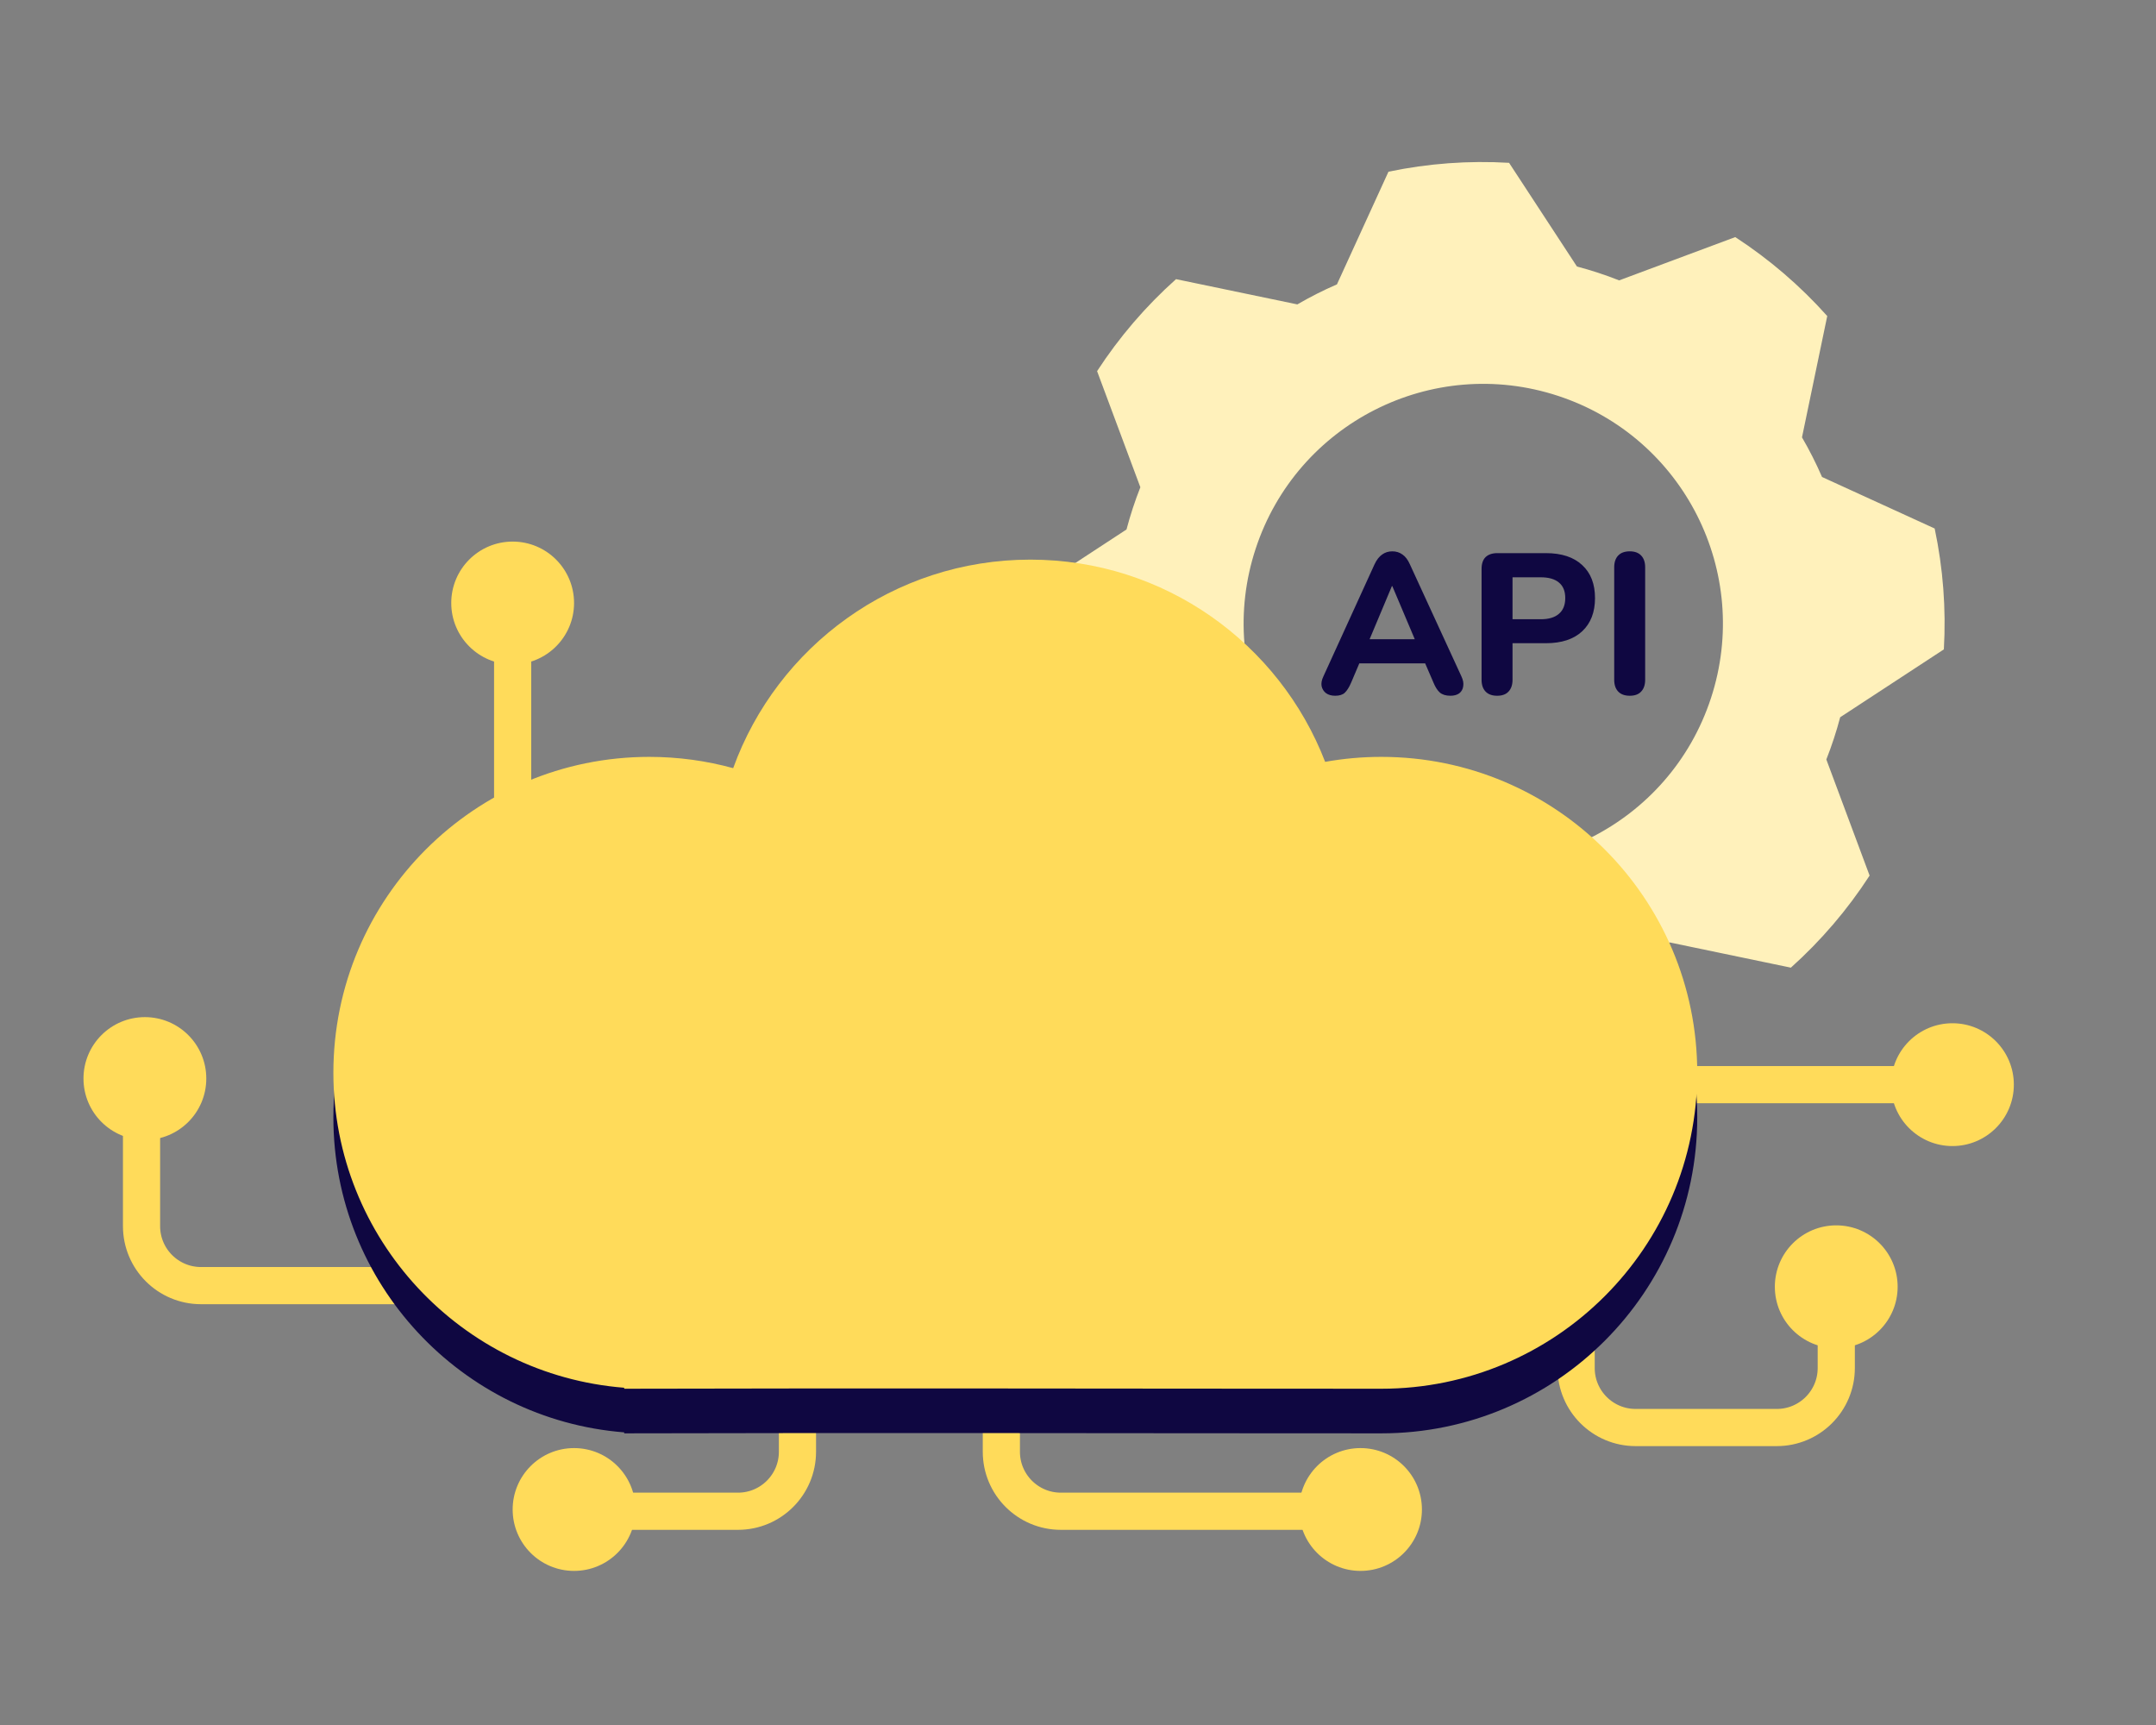
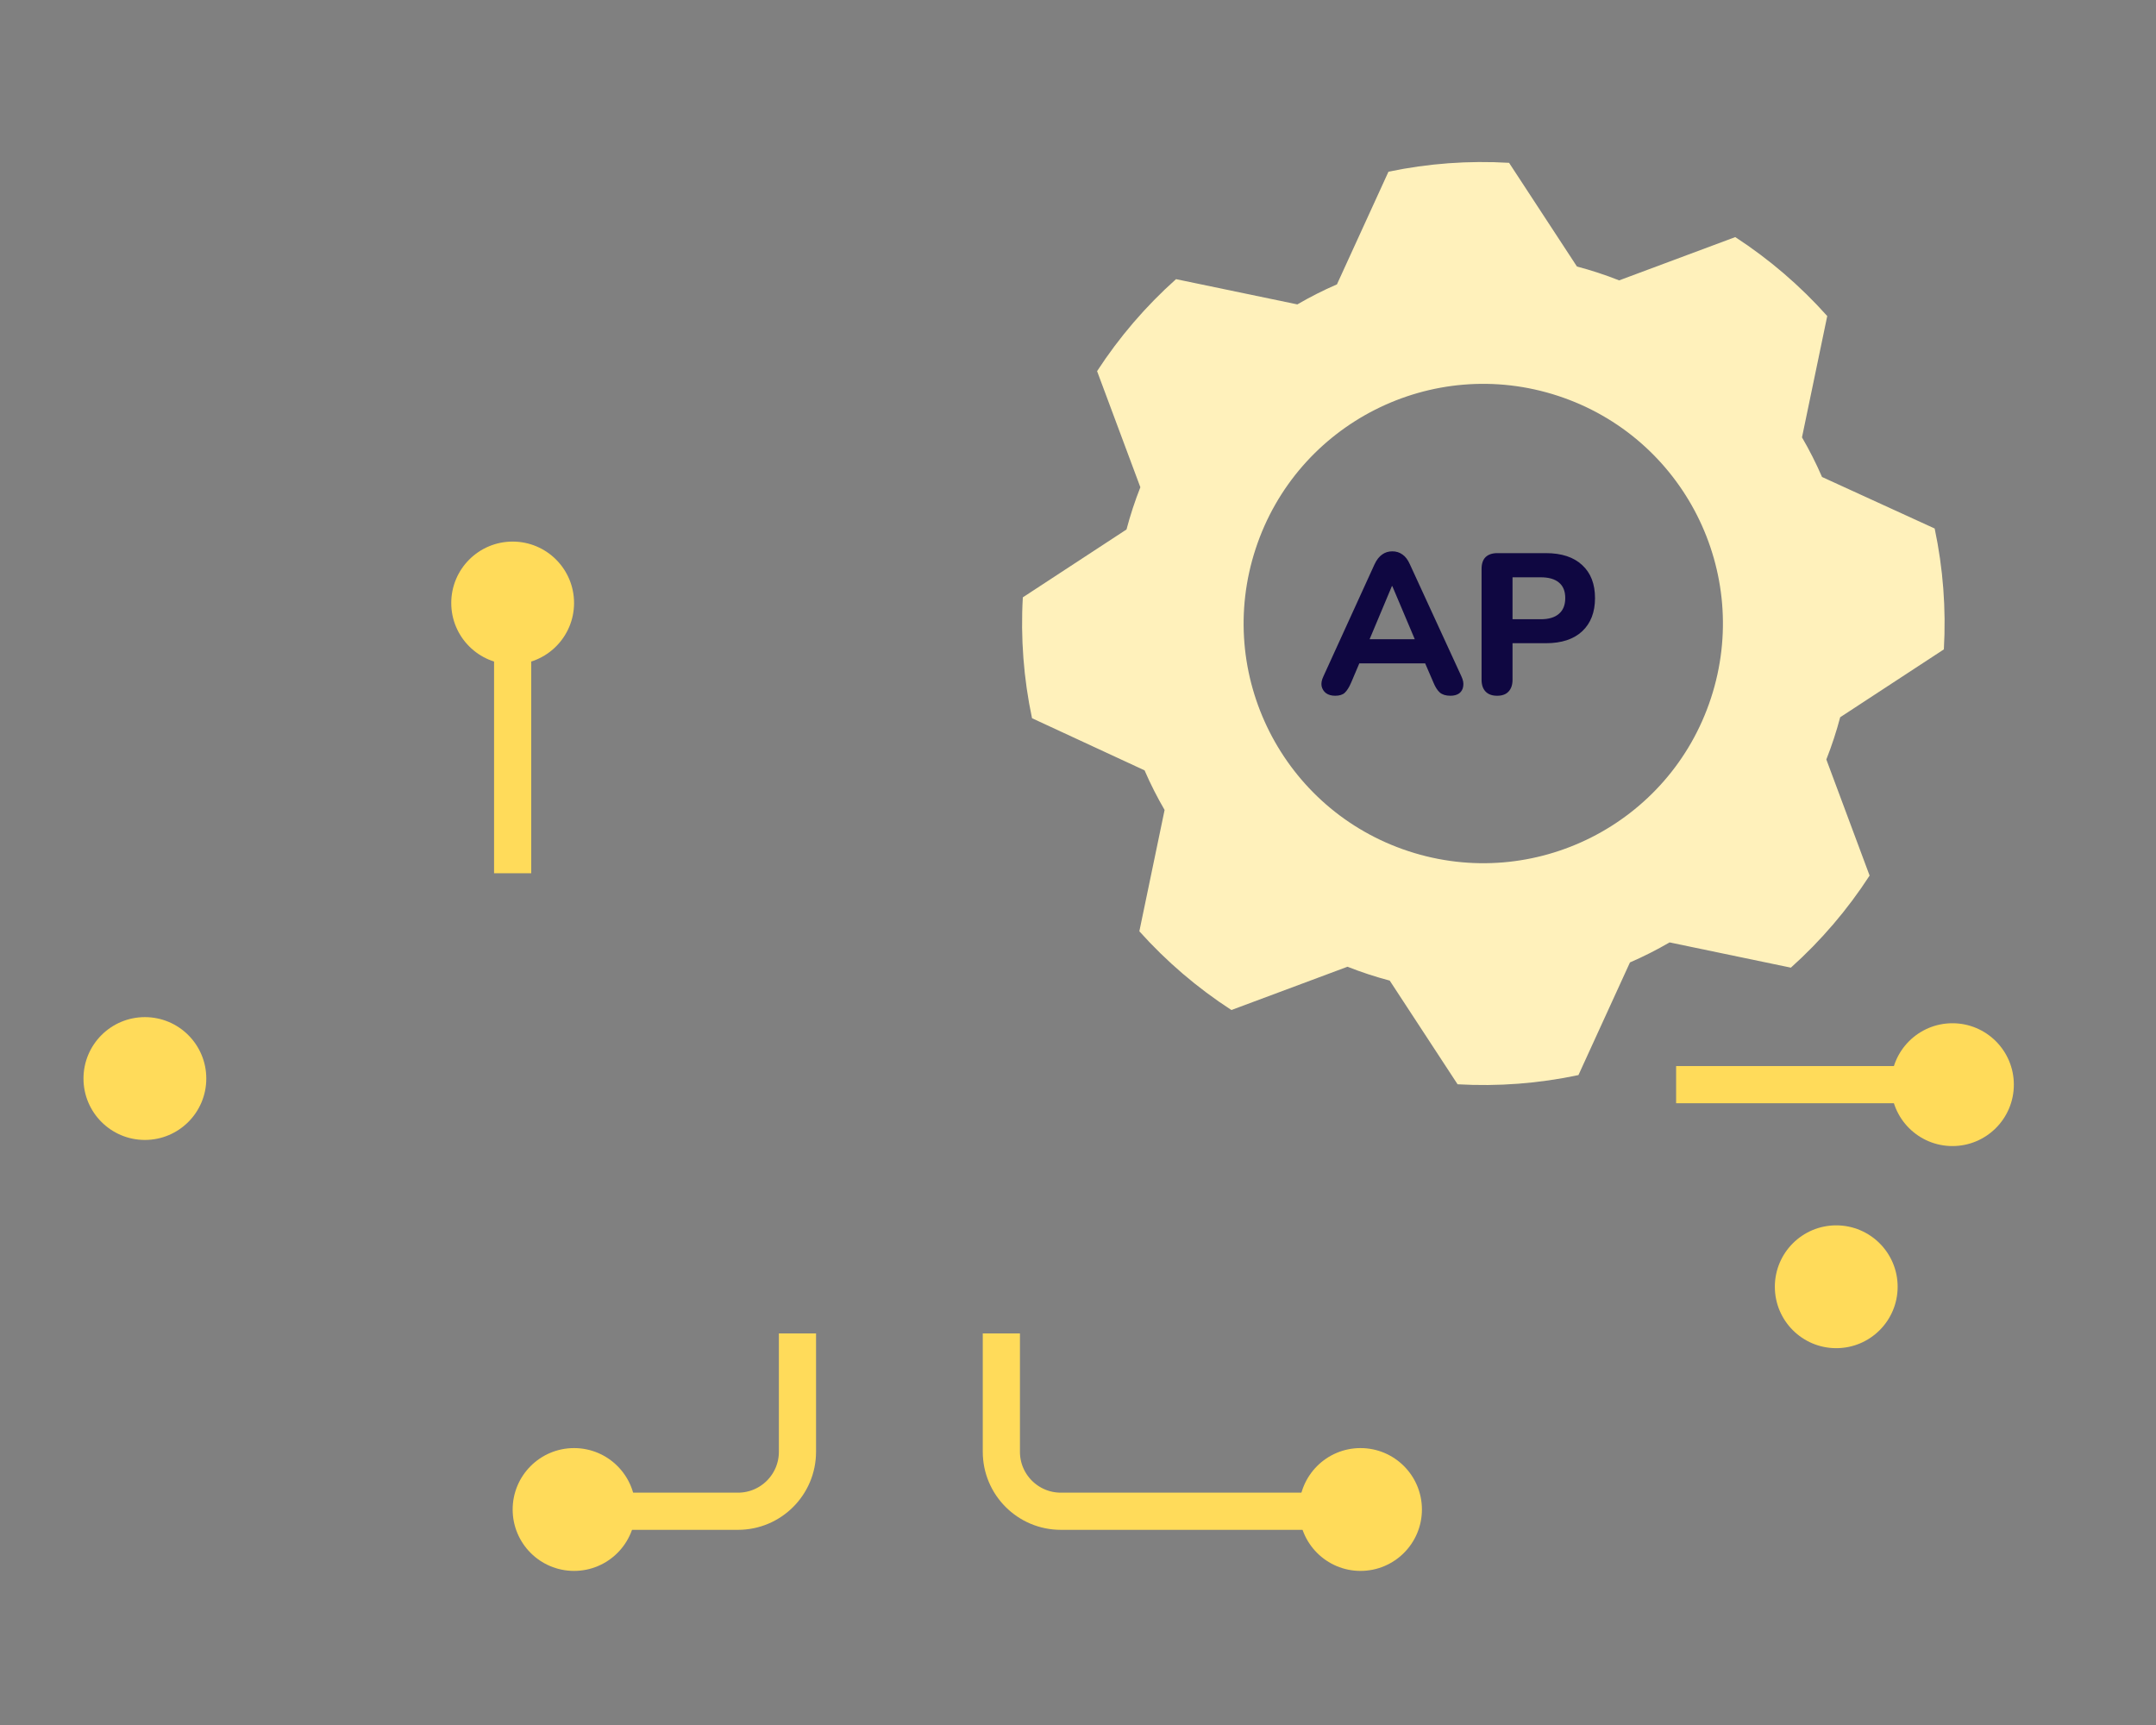
<svg xmlns="http://www.w3.org/2000/svg" width="290" height="232" viewBox="0 0 290 232" fill="none">
  <rect x="0" y="0" width="290" height="232" fill="#808080" stroke="none" />
  <ellipse cx="68.956" cy="81.098" rx="8.259" ry="8.259" fill="#FFDB5A" />
  <path d="M68.956 81.098L68.956 117.447" stroke="#FFDB5A" stroke-width="5" />
-   <path d="M212.003 168.577L212.003 183.992C212.003 188.41 215.585 191.992 220.003 191.992H238.993C243.411 191.992 246.993 188.41 246.993 183.992L246.993 172.942" stroke="#FFDB5A" stroke-width="5" />
  <ellipse cx="19.489" cy="145.055" rx="8.259" ry="8.259" fill="#FFDB5A" />
  <ellipse cx="77.216" cy="203.016" rx="8.259" ry="8.259" fill="#FFDB5A" />
  <ellipse cx="246.99" cy="173.06" rx="8.259" ry="8.259" fill="#FFDB5A" />
  <ellipse cx="183.001" cy="203.016" rx="8.259" ry="8.259" fill="#FFDB5A" />
  <ellipse cx="262.62" cy="145.878" rx="8.259" ry="8.259" fill="#FFDB5A" />
  <path d="M225.452 145.878H260.362" stroke="#FFDB5A" stroke-width="5" />
-   <path d="M19.038 145.283L19.038 164.906C19.038 169.325 22.62 172.906 27.038 172.906H74.725" stroke="#FFDB5A" stroke-width="5" />
  <path d="M78.954 203.252H99.265C103.683 203.252 107.265 199.67 107.265 195.252L107.265 179.334" stroke="#FFDB5A" stroke-width="5" />
  <path d="M183.001 203.252H142.691C138.272 203.252 134.691 199.67 134.691 195.252L134.691 179.334" stroke="#FFDB5A" stroke-width="5" />
  <path fill-rule="evenodd" clip-rule="evenodd" d="M138.816 96.596C137.683 91.256 137.267 85.789 137.579 80.339L151.524 71.211C152.033 69.283 152.655 67.386 153.388 65.531L147.567 49.917C150.544 45.341 154.114 41.18 158.186 37.544L174.502 40.94C176.223 39.937 178.003 39.036 179.831 38.245L186.76 23.094C192.091 21.979 197.547 21.577 202.984 21.899L212.112 35.844C214.04 36.353 215.937 36.975 217.791 37.708L233.406 31.887C237.982 34.864 242.143 38.434 245.779 42.506L242.383 58.822C243.386 60.543 244.286 62.322 245.078 64.151L260.229 71.08C261.361 76.42 261.777 81.887 261.466 87.337L247.52 96.465C247.011 98.393 246.389 100.29 245.657 102.144L251.477 117.759C248.511 122.337 244.95 126.501 240.888 130.142L224.572 126.746C222.85 127.749 221.071 128.649 219.243 129.441L212.314 144.591C206.974 145.724 201.507 146.14 196.057 145.829L186.929 131.883C185.001 131.374 183.104 130.752 181.249 130.019L165.635 135.84C161.057 132.873 156.893 129.313 153.252 125.251L156.648 108.934C155.645 107.213 154.745 105.434 153.953 103.606L138.816 96.596ZM230.134 93.909C224.585 110.82 206.377 120.031 189.465 114.482C172.554 108.933 163.342 90.724 168.892 73.813C174.441 56.901 192.649 47.69 209.561 53.239C226.472 58.789 235.684 76.997 230.134 93.909Z" fill="#FFF1BB" />
-   <path d="M138.591 81.266C156.666 81.266 172.103 92.553 178.243 108.464C180.696 108.023 183.222 107.794 185.802 107.794C209.269 107.794 228.293 126.818 228.293 150.285C228.293 173.751 209.27 192.775 185.803 192.775C151.876 192.775 117.904 192.683 83.96 192.775L83.959 192.642C62.07 190.923 44.842 172.616 44.842 150.285C44.842 126.818 63.865 107.794 87.332 107.794C91.24 107.794 95.025 108.324 98.619 109.312C104.53 92.956 120.195 81.266 138.591 81.266Z" fill="#0F0741" />
-   <path d="M138.591 75.266C156.666 75.266 172.103 86.553 178.243 102.464C180.696 102.023 183.222 101.794 185.802 101.794C209.269 101.794 228.293 120.818 228.293 144.285C228.293 167.751 209.27 186.775 185.803 186.775C151.876 186.775 117.904 186.683 83.96 186.775L83.959 186.642C62.07 184.923 44.842 166.616 44.842 144.285C44.842 120.818 63.865 101.794 87.332 101.794C91.24 101.794 95.025 102.324 98.619 103.312C104.53 86.956 120.195 75.266 138.591 75.266Z" fill="#FFDB5A" />
-   <path d="M219.219 93.573C218.539 93.573 218.019 93.385 217.661 93.009C217.303 92.633 217.124 92.105 217.124 91.424L217.124 76.299C217.124 75.619 217.303 75.09 217.661 74.714C218.019 74.338 218.539 74.15 219.219 74.15C219.882 74.15 220.392 74.338 220.75 74.714C221.109 75.09 221.288 75.619 221.288 76.299L221.288 91.424C221.288 92.105 221.109 92.633 220.75 93.009C220.41 93.385 219.9 93.573 219.219 93.573Z" fill="#0F0741" />
  <path d="M201.379 93.573C200.699 93.573 200.18 93.385 199.821 93.009C199.463 92.633 199.284 92.104 199.284 91.424L199.284 76.514C199.284 75.816 199.463 75.287 199.821 74.929C200.197 74.571 200.726 74.392 201.406 74.392H207.934C210.048 74.392 211.678 74.929 212.824 76.004C213.97 77.06 214.543 78.538 214.543 80.436C214.543 82.335 213.97 83.821 212.824 84.896C211.678 85.97 210.048 86.508 207.934 86.508H203.448L203.448 91.424C203.448 92.104 203.269 92.633 202.911 93.009C202.57 93.385 202.06 93.573 201.379 93.573ZM203.448 83.284H207.236C208.311 83.284 209.125 83.042 209.681 82.559C210.254 82.075 210.54 81.368 210.54 80.436C210.54 79.505 210.254 78.806 209.681 78.341C209.125 77.875 208.311 77.642 207.236 77.642H203.448L203.448 83.284Z" fill="#0F0741" />
  <path d="M179.594 93.573C179.092 93.573 178.68 93.457 178.358 93.224C178.053 92.991 177.856 92.678 177.767 92.284C177.695 91.89 177.776 91.451 178.009 90.967L184.886 75.896C185.172 75.287 185.513 74.849 185.907 74.58C186.301 74.293 186.757 74.15 187.277 74.15C187.796 74.15 188.253 74.293 188.647 74.58C189.041 74.849 189.372 75.287 189.641 75.896L196.572 90.967C196.805 91.451 196.885 91.899 196.814 92.311C196.76 92.704 196.581 93.018 196.276 93.251C195.972 93.466 195.578 93.573 195.094 93.573C194.485 93.573 194.011 93.43 193.671 93.143C193.348 92.857 193.062 92.409 192.811 91.8L191.199 88.066L192.865 89.221H181.662L183.328 88.066L181.743 91.8C181.474 92.427 181.187 92.884 180.883 93.17C180.596 93.439 180.167 93.573 179.594 93.573ZM187.223 78.825L183.784 87.018L183.059 85.971H191.468L190.742 87.018L187.277 78.825H187.223Z" fill="#0F0741" />
</svg>